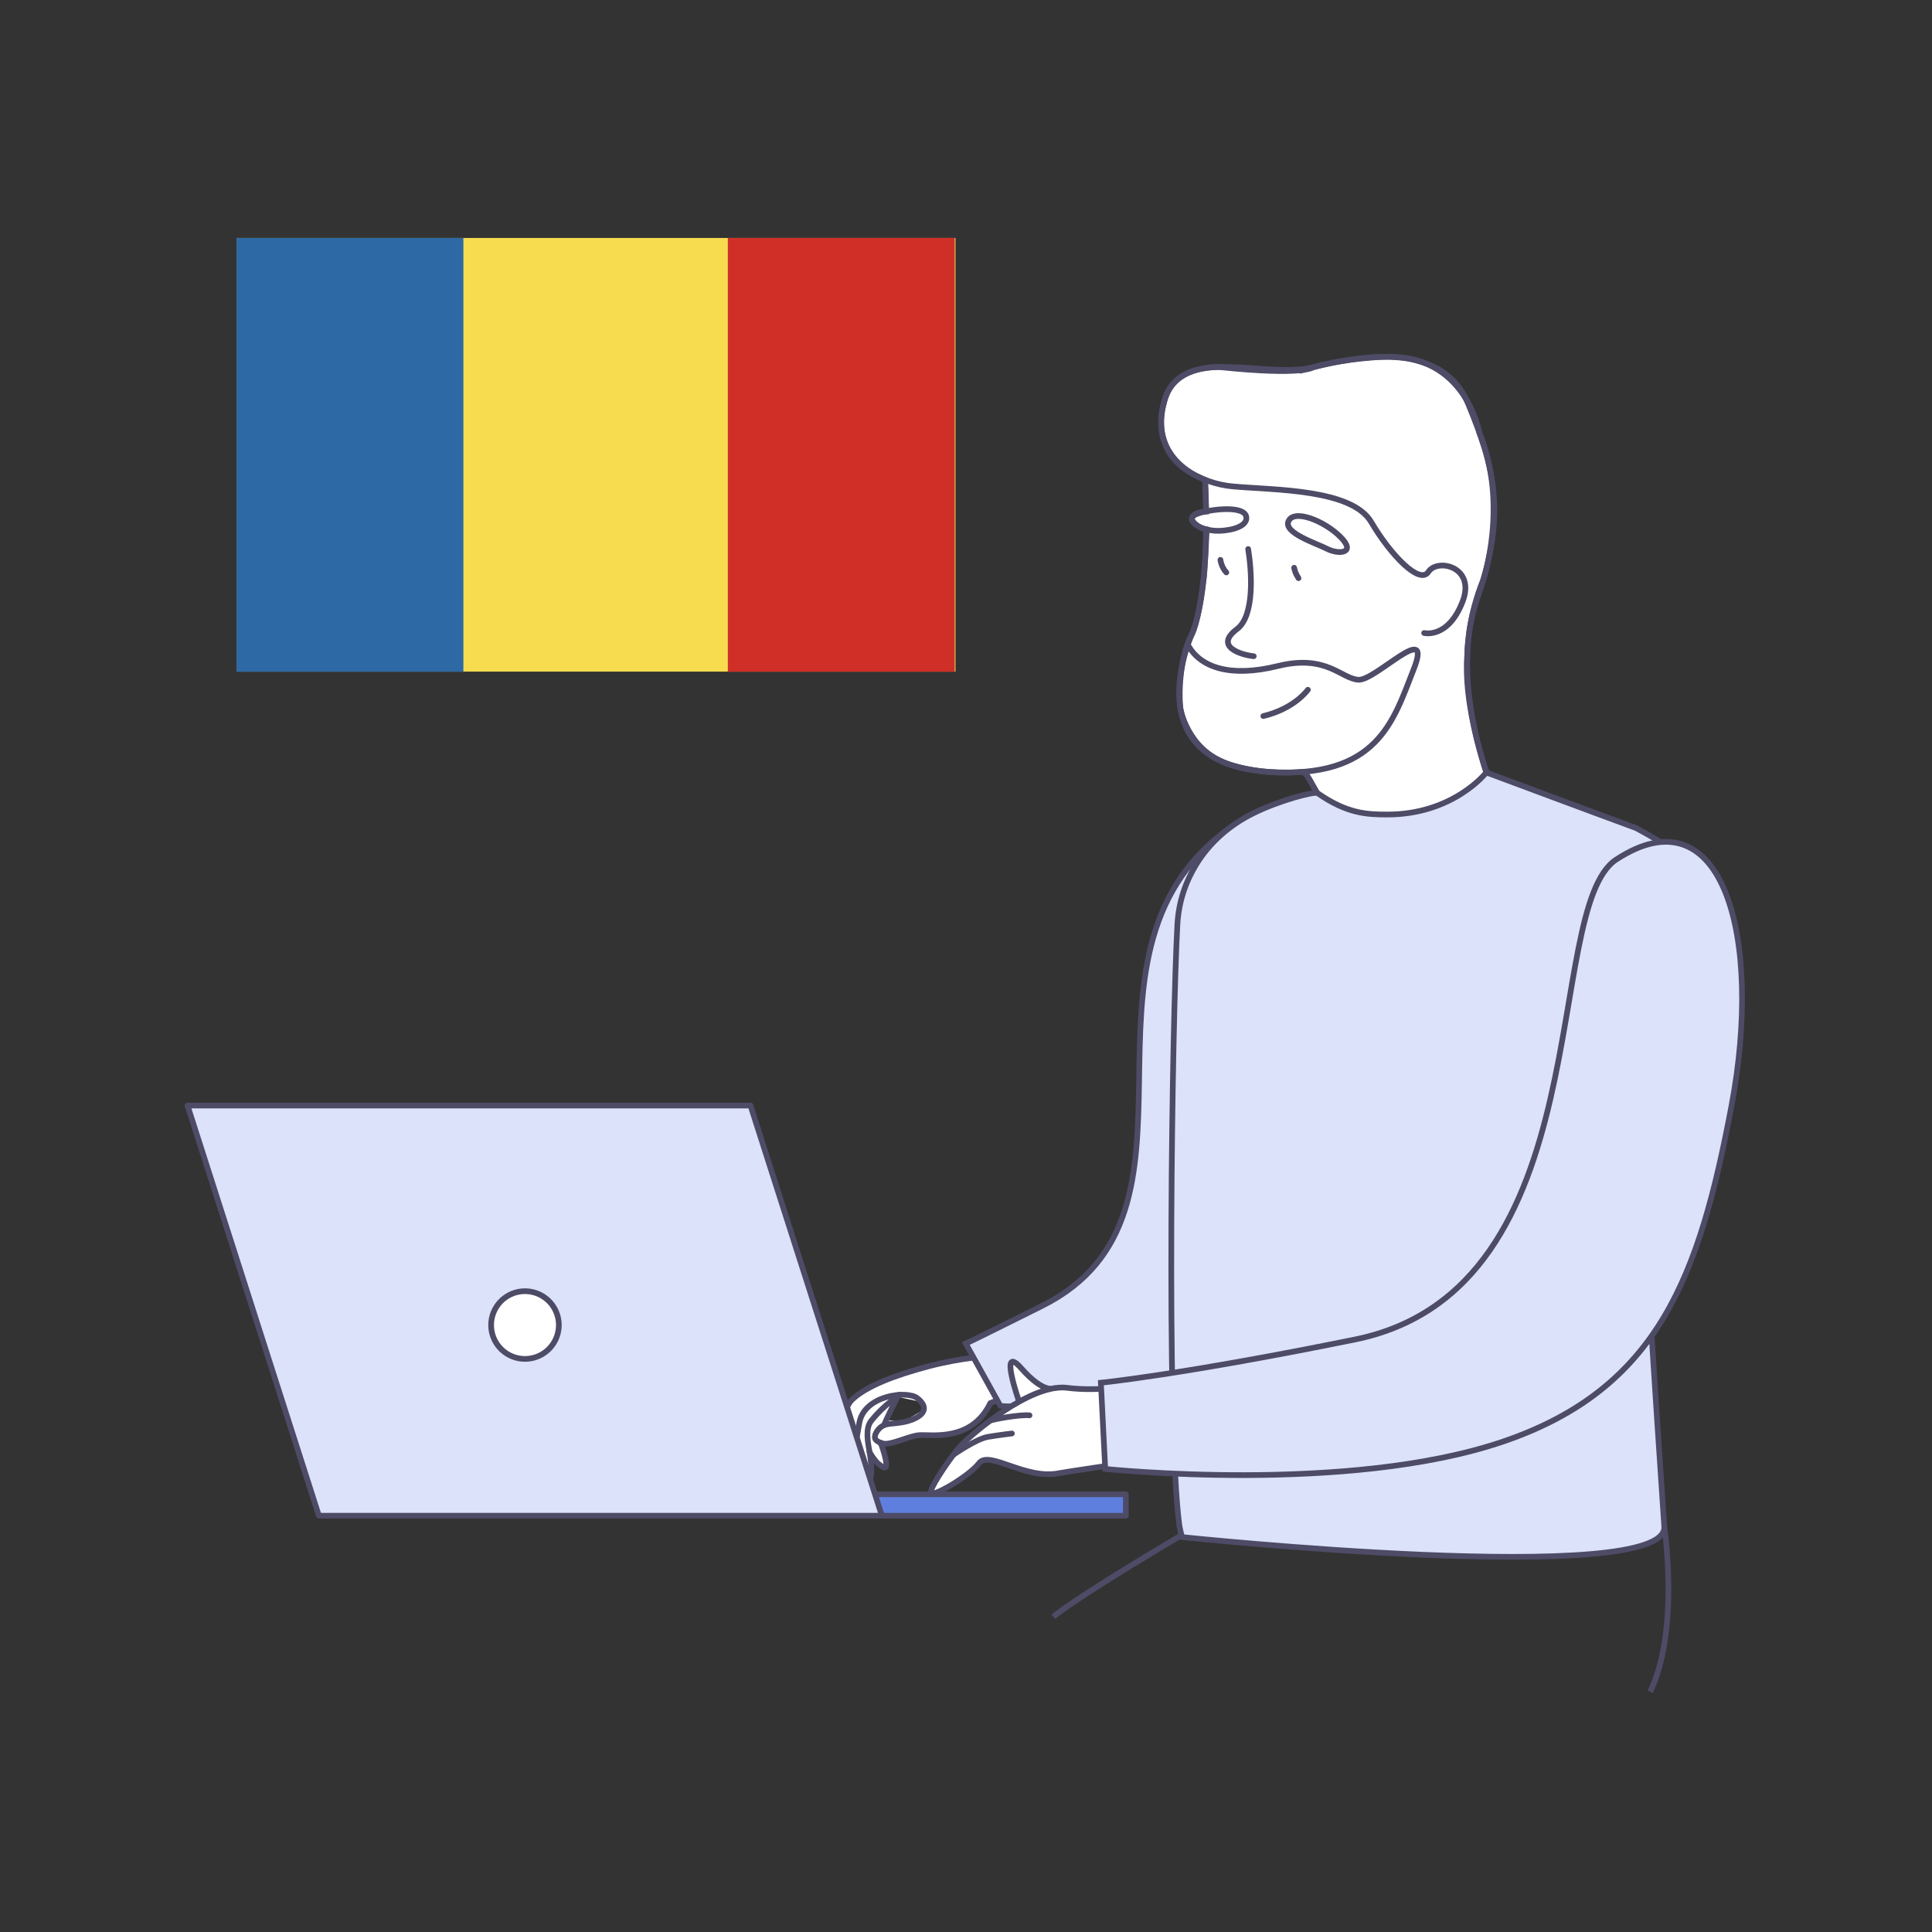
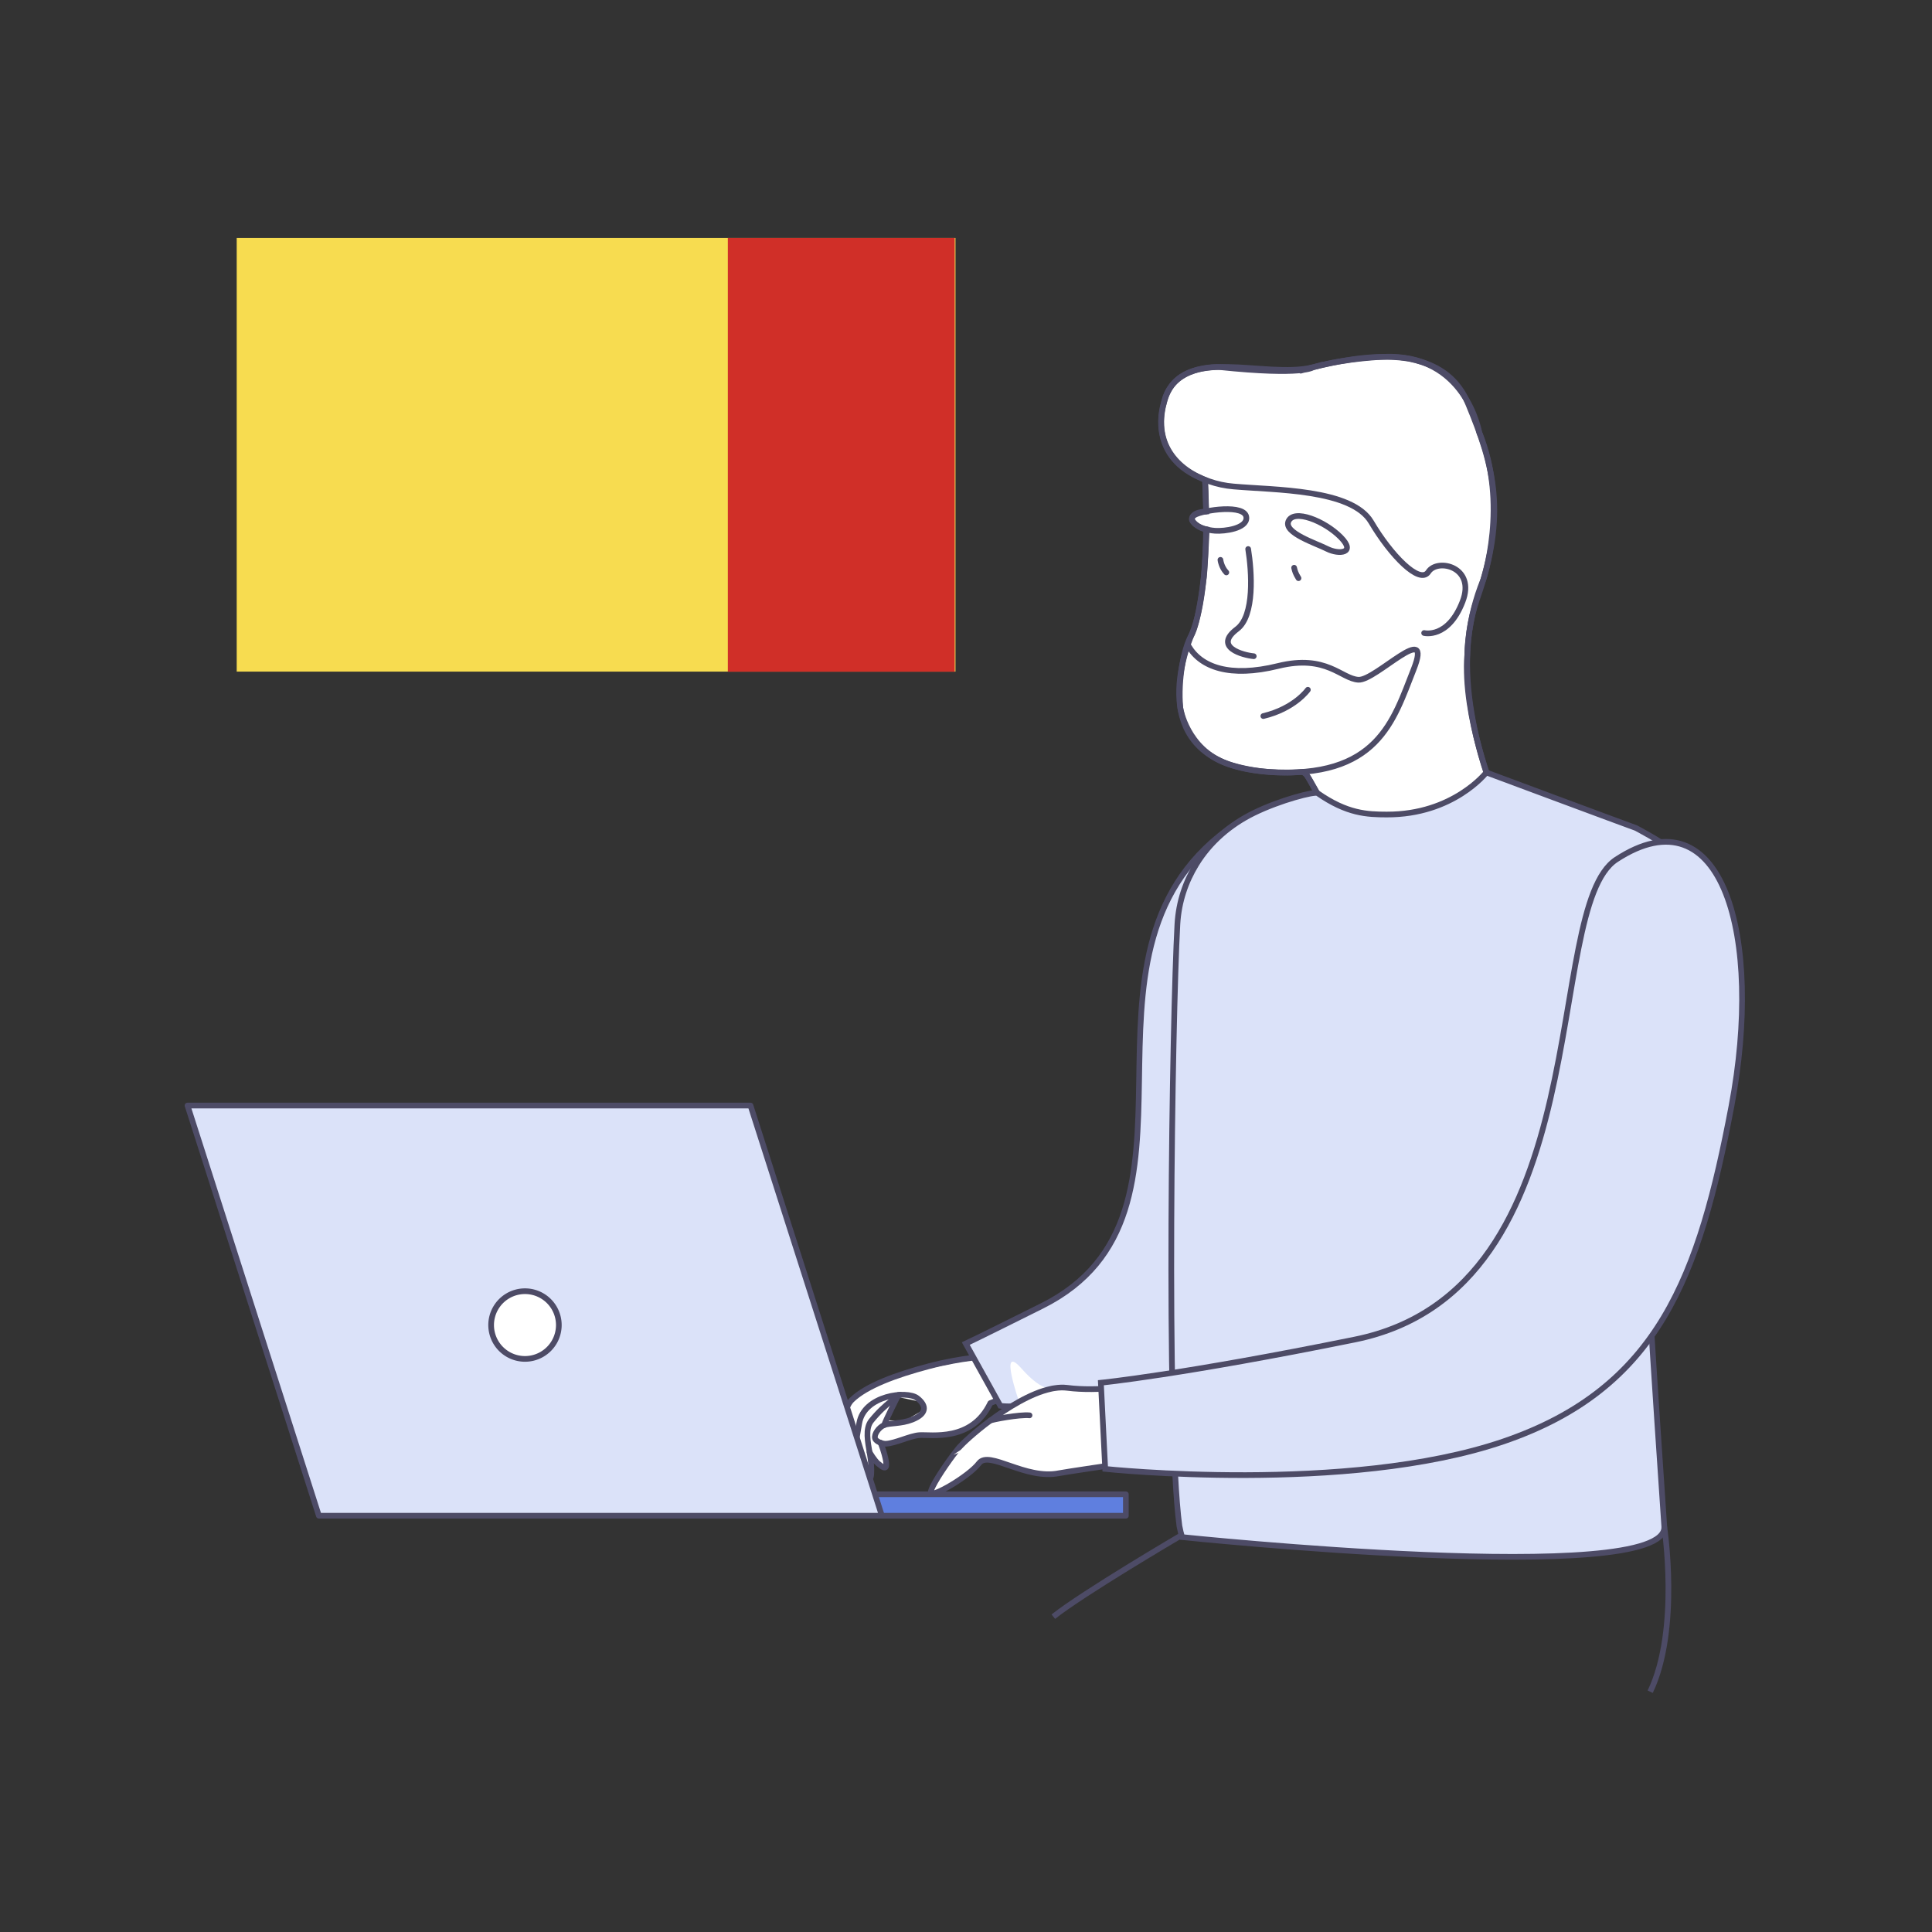
<svg xmlns="http://www.w3.org/2000/svg" width="544" height="544" fill="none" viewBox="0 0 544 544">
  <rect x="0" y="0" width="544" height="544" fill="#333333" stroke="none" />
  <g clip-path="url(#a)">
    <path fill="#fff" stroke="#4D4B66" stroke-miterlimit="10" stroke-width="1.6" d="M368.5 219.09s6.78 12.35 8.22 15.41c0 0 13.67.02 24.88-4.35 0 0 10.9-2.61 19.17-6.57 0 0-8.98-21.91-7.62-39.19 0 0-.06-10.08 4.5-21.13 0 0 7.21-21.23-1.14-41.54 0 0-3.8-22.36-26.97-21.24 0 0-10.42.36-19.22 2.78s-.6.15-.6.15-2.53 2.45-26.44-.06c0 0-13.47-.73-15.61 10.25 0 0-4.82 14.19 10.01 20.8l1.63.74.3 8.87s-4.26.06-3.99 2.42c0 0 1.31 2.26 4.16 2.66 0 0-.59 13.31-.91 14.17 0 0-1.4 12.19-3.42 15.64-2.03 3.45-3.83 12.22-3.1 20.48 0 0 1.82 11.54 13.11 15.63 0 0 8.71 3.3 20.6 2.4 0-.02 1.31-.41 2.44 1.68Z" />
    <path stroke="#4D4B66" stroke-linecap="round" stroke-linejoin="round" stroke-miterlimit="10" stroke-width="1.6" d="M339.599 149.02c-.11 9.7-.92 22.07-3.92 29.29-5.19 12.44-9.53 36.93 21.44 39.02 30.95 2.09 35.24-14.52 40.91-28.81 5.66-14.29-10.66 3.16-15.52 2.88-4.85-.27-8.96-7.24-22.63-3.88-13.66 3.37-21.73.29-25.16-5.52m4.892-38.01c-.06-4.56-.22-7.93-.3-8.87" />
    <path stroke="#4D4B66" stroke-linecap="round" stroke-linejoin="round" stroke-miterlimit="10" stroke-width="1.6" d="M350.95 145.81c-.07-4.04-12.24-2.18-14.56-.8-2.33 1.37.89 4.1 5.75 4.44 2.7.19 8.87-.64 8.81-3.64m11.819 1.01c1.49-3.65 10.21-.15 14.72 4.42s-.52 4.95-3.75 3.33c-3.22-1.63-12.28-4.5-10.97-7.75m1.622 13.04c.24 1.03.37 1.53 1.23 2.94m-21.98-5.16s.23 2.03 1.66 3.54m7.72 23.59c-3.02-.28-11.5-2.54-4.7-7.65 5.01-3.77 4.15-16.16 3.13-22.53m16.81 39.63s-3.72 5.3-12.54 7.4" />
    <path stroke="#4D4B66" stroke-linecap="round" stroke-linejoin="round" stroke-miterlimit="10" stroke-width="1.6" d="M367.1 217.32h.05c1.24.81 8.3 14.44 9.57 17.18 0 0 19.18.42 44.05-10.92-.19-.26-13.25-31.07-4.83-55.05 8.4-23.93 4.72-37.23-2.55-54.83-2.87-7.02-8.21-10.58-14.39-12.14-.2-.11-.45-.17-.65-.18-.55-.12-1.06-.24-1.61-.37-.96-.14-1.92-.28-2.93-.37h-.1c-8.25-.73-17.2 1.1-23.97 2.76-13.64 3.37-36.7-6.53-41.68 8.91-3.94 12.38 3.37 20.09 12.33 23.18 2.25.8 4.62 1.3 6.95 1.49 11.53 1.02 33.28.71 38.75 10.01s13.66 17.75 16.1 14.04c2.54-3.96 13.46-1.45 9.62 8.4-4.07 10.5-10.81 8.81-10.81 8.81" />
    <path fill="#fff" d="M277.431 381.91c-.53.04-24.64 5.33-24.64 5.33l-11.53 5.57-3.54 5.53.37 13.8 1.95-2.21s4.06 7.05 4.44 6.69c.39-.35.57-5.13.57-5.13l3.89 1.72-.43-6.02s6.79-2.42 7.03-2.45 6.81-.63 7.55-.65 10.49-2.15 10.49-2.15l4.01-5.79 6.41-3.19zm-22.75 18.22-4.46-.23 2.5-6.55s5.41 1.09 5.78 1.24c.38.15 1.41 2.45 1.41 2.45z" />
    <path stroke="#4D4B66" stroke-linecap="round" stroke-linejoin="round" stroke-miterlimit="10" stroke-width="1.6" d="M278.651 381.86s-7.89.38-17.19 2.85-17.57 5.53-21.61 9.47c-4.05 3.94-2.04 18.09-1.21 18.92.94.95 1.99-4.35 3.3-12.33 1.31-7.97 13.5-9.31 16.32-7.1 2.82 2.2 2.65 4.44-1.41 6.06-3.09 1.23-6.32.9-7.87 1.53s-2.91 2.61-2.59 3.74c.28.98 2.2 1.57 3.03 1.53 2.68-.13 6.85-2.26 9.46-2.43 3.29-.22 14.72 1.95 19.97-9.02l5.15-2.09z" />
    <path stroke="#4D4B66" stroke-linecap="round" stroke-linejoin="round" stroke-miterlimit="10" stroke-width="1.6" d="M240.262 409.62s1.98 4.51 3.67 6.54c1.69 2.04 1.67-2.75.99-6.8-.57-3.34-1.35-7.11.39-9.29 3.99-4.97 8.17-7.34 8.17-7.34" />
    <path stroke="#4D4B66" stroke-linecap="round" stroke-linejoin="round" stroke-miterlimit="10" stroke-width="1.6" d="M244.832 408.88s1.46 2.5 2.49 3.28 3.27 3.02 1.69-2.75c-.53-1.94-1.09-3.19-1.09-3.19m1.058-4.97c.01-.57 3.98-8.49 3.98-8.49" />
    <path fill="#DBE2F9" stroke="#4D4B66" stroke-miterlimit="10" stroke-width="1.6" d="M345.551 233.63c-48.81 36.01.02 108.04-52.15 134.08-18.95 9.46-21.46 10.61-21.46 10.61l9.73 17.52s11.49 2.17 50.34-9.57c38.56-11.65 41.63-47.47 42.98-89.67 1.36-42.21-4.66-81.25-29.44-62.97Z" />
    <path fill="#5F7FDF" stroke="#4D4B66" stroke-linecap="round" stroke-linejoin="round" stroke-miterlimit="10" stroke-width="1.6" d="M317.011 420.75h-127.2v6.04h127.2z" />
    <path fill="#DBE2F9" stroke="#4D4B66" stroke-linecap="round" stroke-linejoin="round" stroke-miterlimit="10" stroke-width="1.6" d="M248.311 426.79H89.791L52.8 311.29h158.52z" />
    <path fill="#fff" stroke="#4D4B66" stroke-linecap="round" stroke-linejoin="round" stroke-miterlimit="10" stroke-width="1.6" d="M147.821 382.63a9.53 9.53 0 1 0 0-19.06 9.53 9.53 0 0 0 0 19.06" />
    <path fill="#DBE2F9" d="M461.661 312.9c.93 31.09 6.85 114.57 6.96 116.99.83 17.19-135.77 2.92-135.77 2.92-.28-.87-.53-1.93-.77-3.17v-.02c-3.78-28.45-2.04-142.47-.56-169.32.37-6.57 2.41-12.19 5.33-16.95 3.84-6.26 9.55-11.17 16.15-14.41 7.53-3.7 17.13-6.13 17.98-5.62 8.35 5.83 14 6.01 19.47 6.03 18.82.07 28.06-11.85 28.06-11.85s39.43 14.69 42.13 15.64c0 0 6.83 3.59 10.08 6.15" />
    <path stroke="#4D4B66" stroke-miterlimit="10" stroke-width="1.6" d="M461.661 312.9c.93 31.09 6.85 114.57 6.96 116.99.83 17.19-135.77 2.92-135.77 2.92-.28-.87-.53-1.93-.77-3.17v-.02c-3.78-28.45-2.04-142.47-.56-169.32.37-6.57 2.41-12.19 5.33-16.95 3.84-6.26 9.55-11.17 16.15-14.41 7.53-3.7 17.13-6.13 17.98-5.62 8.35 5.83 14 6.01 19.47 6.03 18.82.07 28.06-11.85 28.06-11.85s39.43 14.69 42.13 15.64c0 0 6.83 3.59 10.08 6.15" />
    <path fill="#fff" d="M296.962 390.88s-2.92 1.75-9.4-5.61c-6.49-7.36-.6 9.43-.6 9.43" />
-     <path stroke="#4D4B66" stroke-linecap="round" stroke-linejoin="round" stroke-miterlimit="10" stroke-width="1.6" d="M296.962 390.88s-2.92 1.75-9.4-5.61c-6.49-7.36-.6 9.43-.6 9.43" />
    <path fill="#fff" stroke="#4D4B66" stroke-linecap="round" stroke-linejoin="round" stroke-miterlimit="10" stroke-width="1.6" d="M321.351 411.33c-7.29 1.05-21.04 3.08-23.13 3.48-9.47 1.95-19.7-6.53-22.54-2.83-2.83 3.72-13.38 9.86-13.59 8.32-.17-1.32 3.61-7 6.37-10.7.02 0 .04-.03.06-.06.47-.62.92-1.19 1.3-1.68 1.08-1.33 4.54-4.54 8.96-7.83 2.49-1.87 5.29-3.75 8.16-5.34 3.04-1.69 6.12-3.02 8.98-3.63.36-.09.69-.15 1.03-.19 1.22-.2 2.4-.23 3.49-.1 9.04 1.17 19.44-.67 21.99-1.18z" />
    <path fill="#fff" d="M268.471 409.61s6.38-4.47 9.73-5.03c3.36-.55 6.72-.95 6.72-.95" />
-     <path stroke="#4D4B66" stroke-linecap="round" stroke-linejoin="round" stroke-miterlimit="10" stroke-width="1.6" d="M268.471 409.61s6.38-4.47 9.73-5.03c3.36-.55 6.72-.95 6.72-.95" />
    <path fill="#fff" d="M278.791 400.03c.41-.3 8.27-1.8 11.1-1.51z" />
    <path stroke="#4D4B66" stroke-linecap="round" stroke-linejoin="round" stroke-miterlimit="10" stroke-width="1.6" d="M278.791 400.03c.41-.3 8.27-1.8 11.1-1.51" />
    <path fill="#DBE2F9" stroke="#4D4B66" stroke-miterlimit="10" stroke-width="1.6" d="M455.11 242.01c-21.25 13.89-3.75 120.97-73.59 135.16-48.92 9.94-71.54 12.17-71.54 12.17l1.22 24.27s68.31 7.22 112.1-7.73c43.8-14.94 55.21-46.74 64.23-94.41 9.01-47.66-2.46-89.05-32.42-69.46Z" />
    <path stroke="#4D4B66" stroke-miterlimit="10" stroke-width="1.6" d="M468.61 429.89s4.45 28.98-3.96 46.45m-132.44-43.79s-27.18 15.96-35.62 22.66" />
    <path fill="#F7DC50" d="M269.04 67H66.65v122.11h202.39z" />
-     <path fill="#2D69A4" d="M130.482 67h-63.88v122.14h63.88z" />
    <path fill="#D02F28" d="M268.821 67h-63.88v122.14h63.88z" />
  </g>
  <defs>
    <clipPath id="a">
      <path fill="#fff" d="M52 67h439.32v409.69H52z" />
    </clipPath>
  </defs>
</svg>